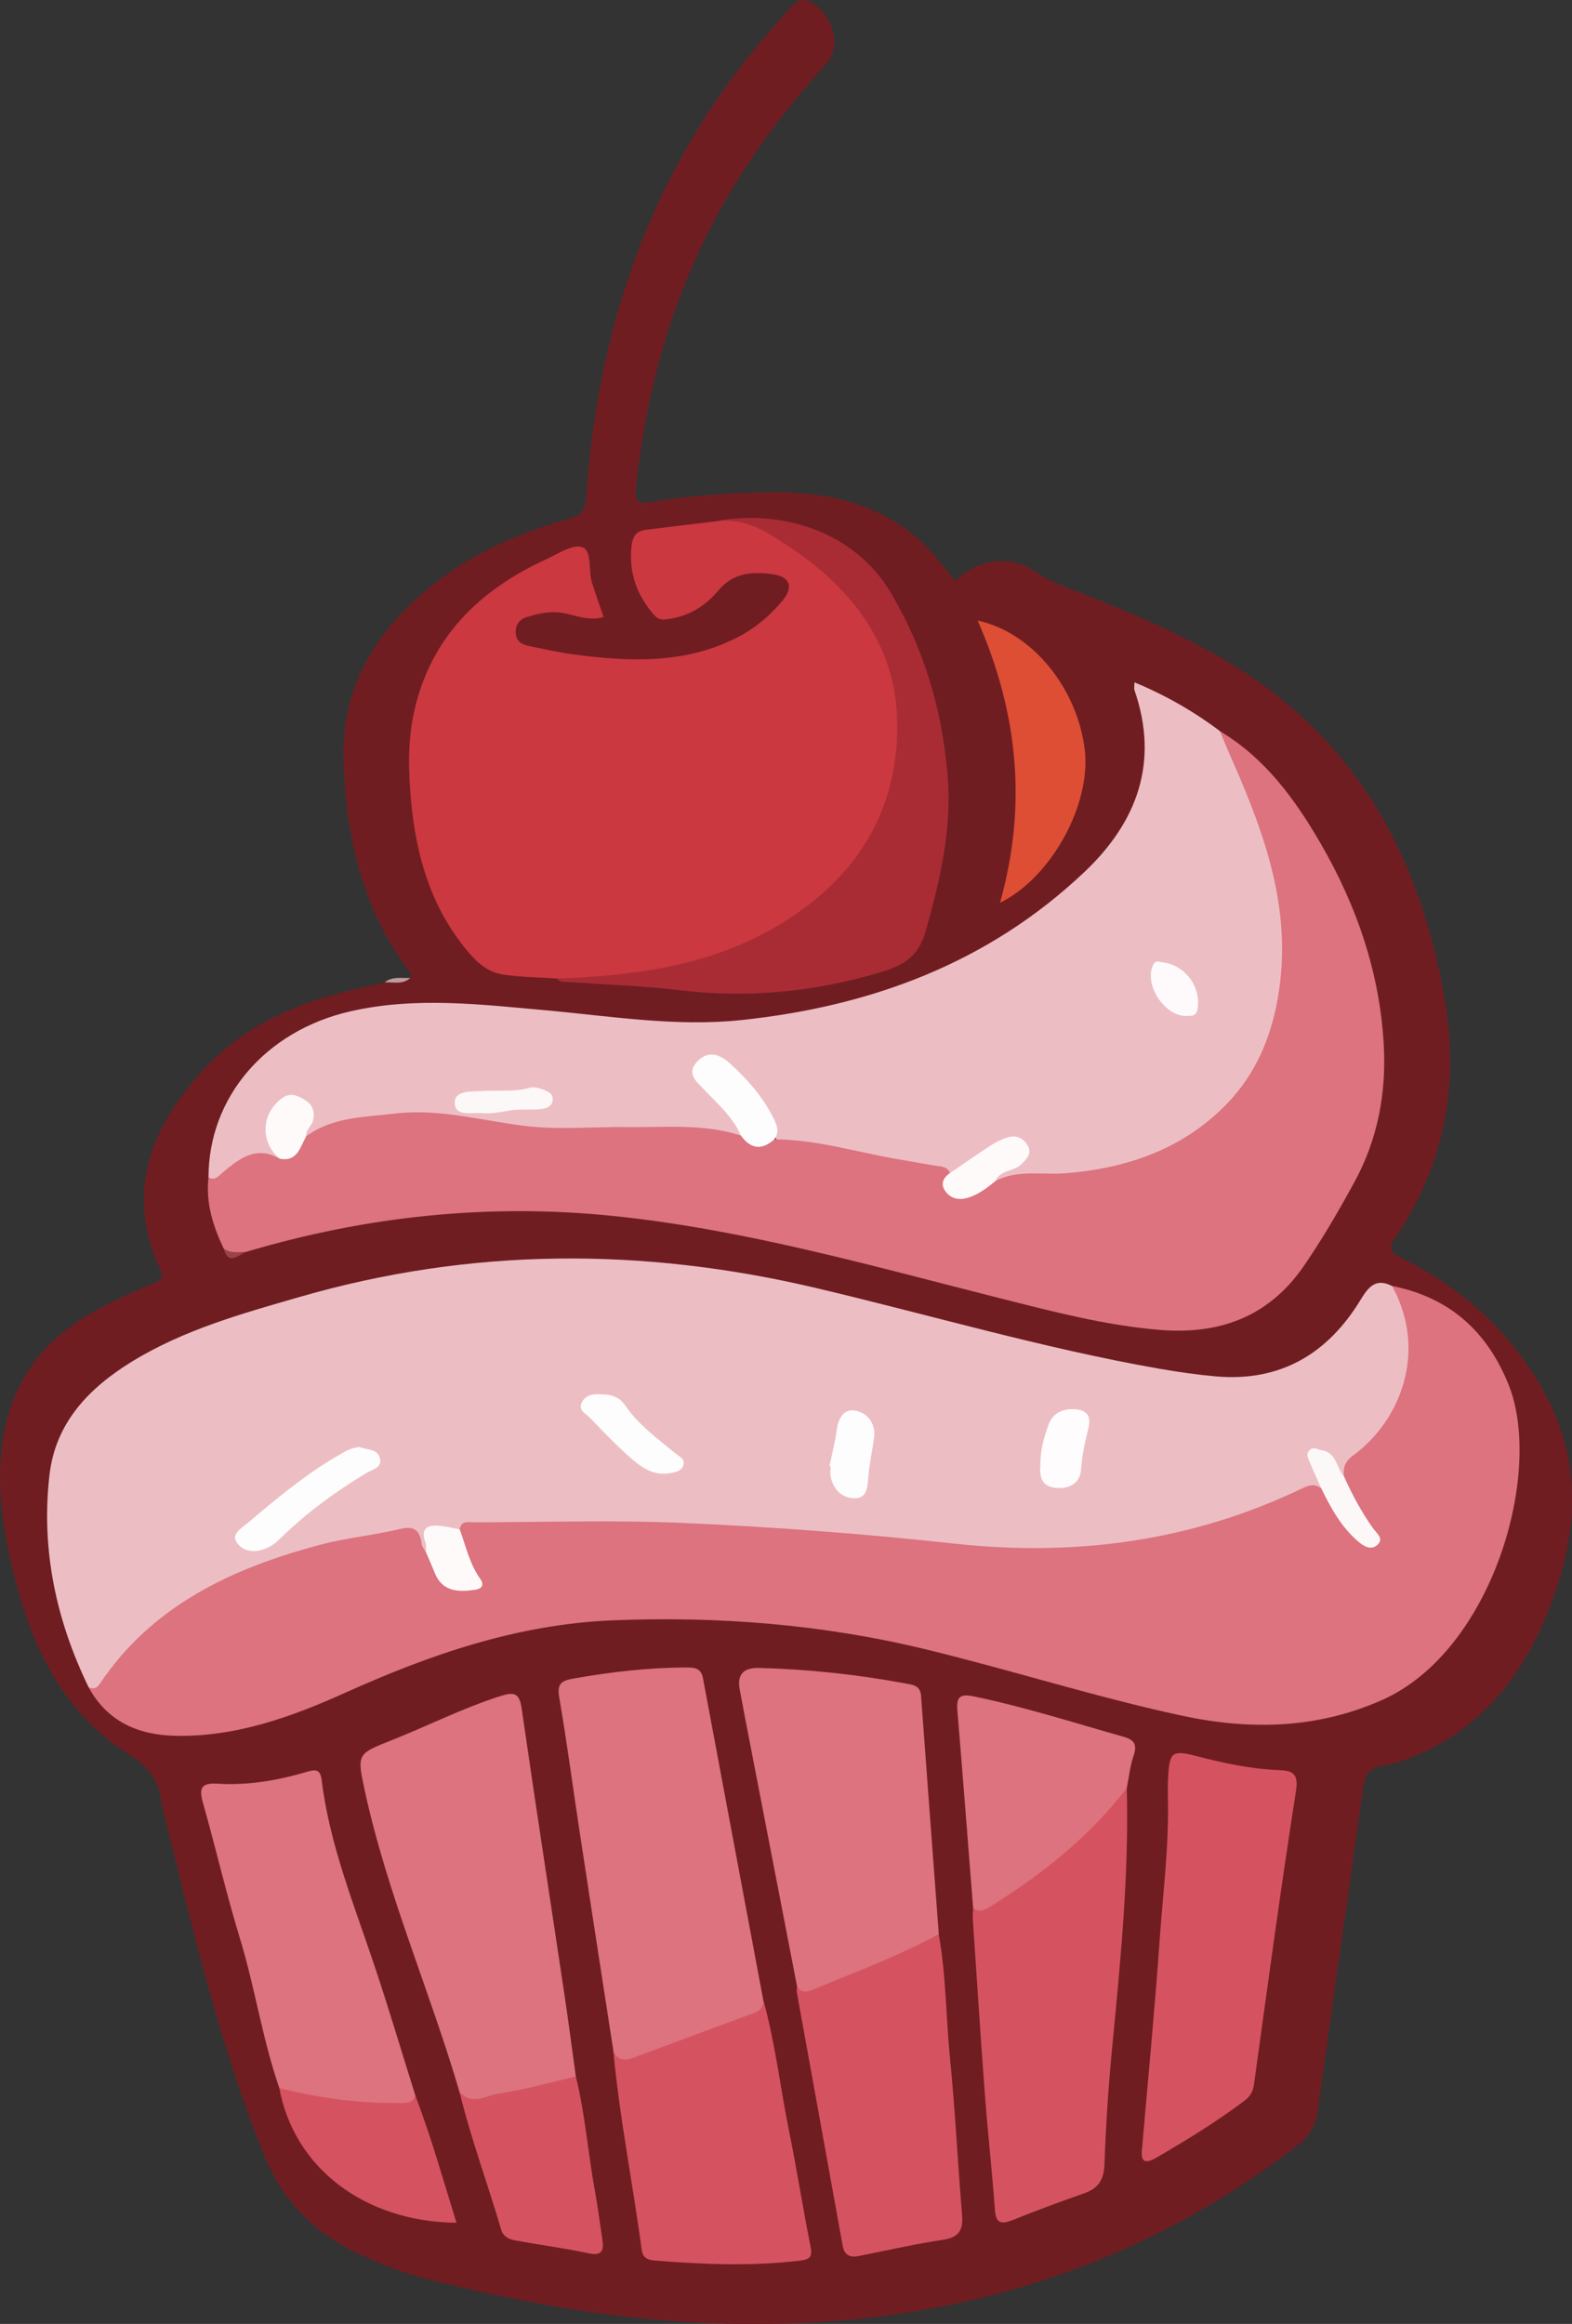
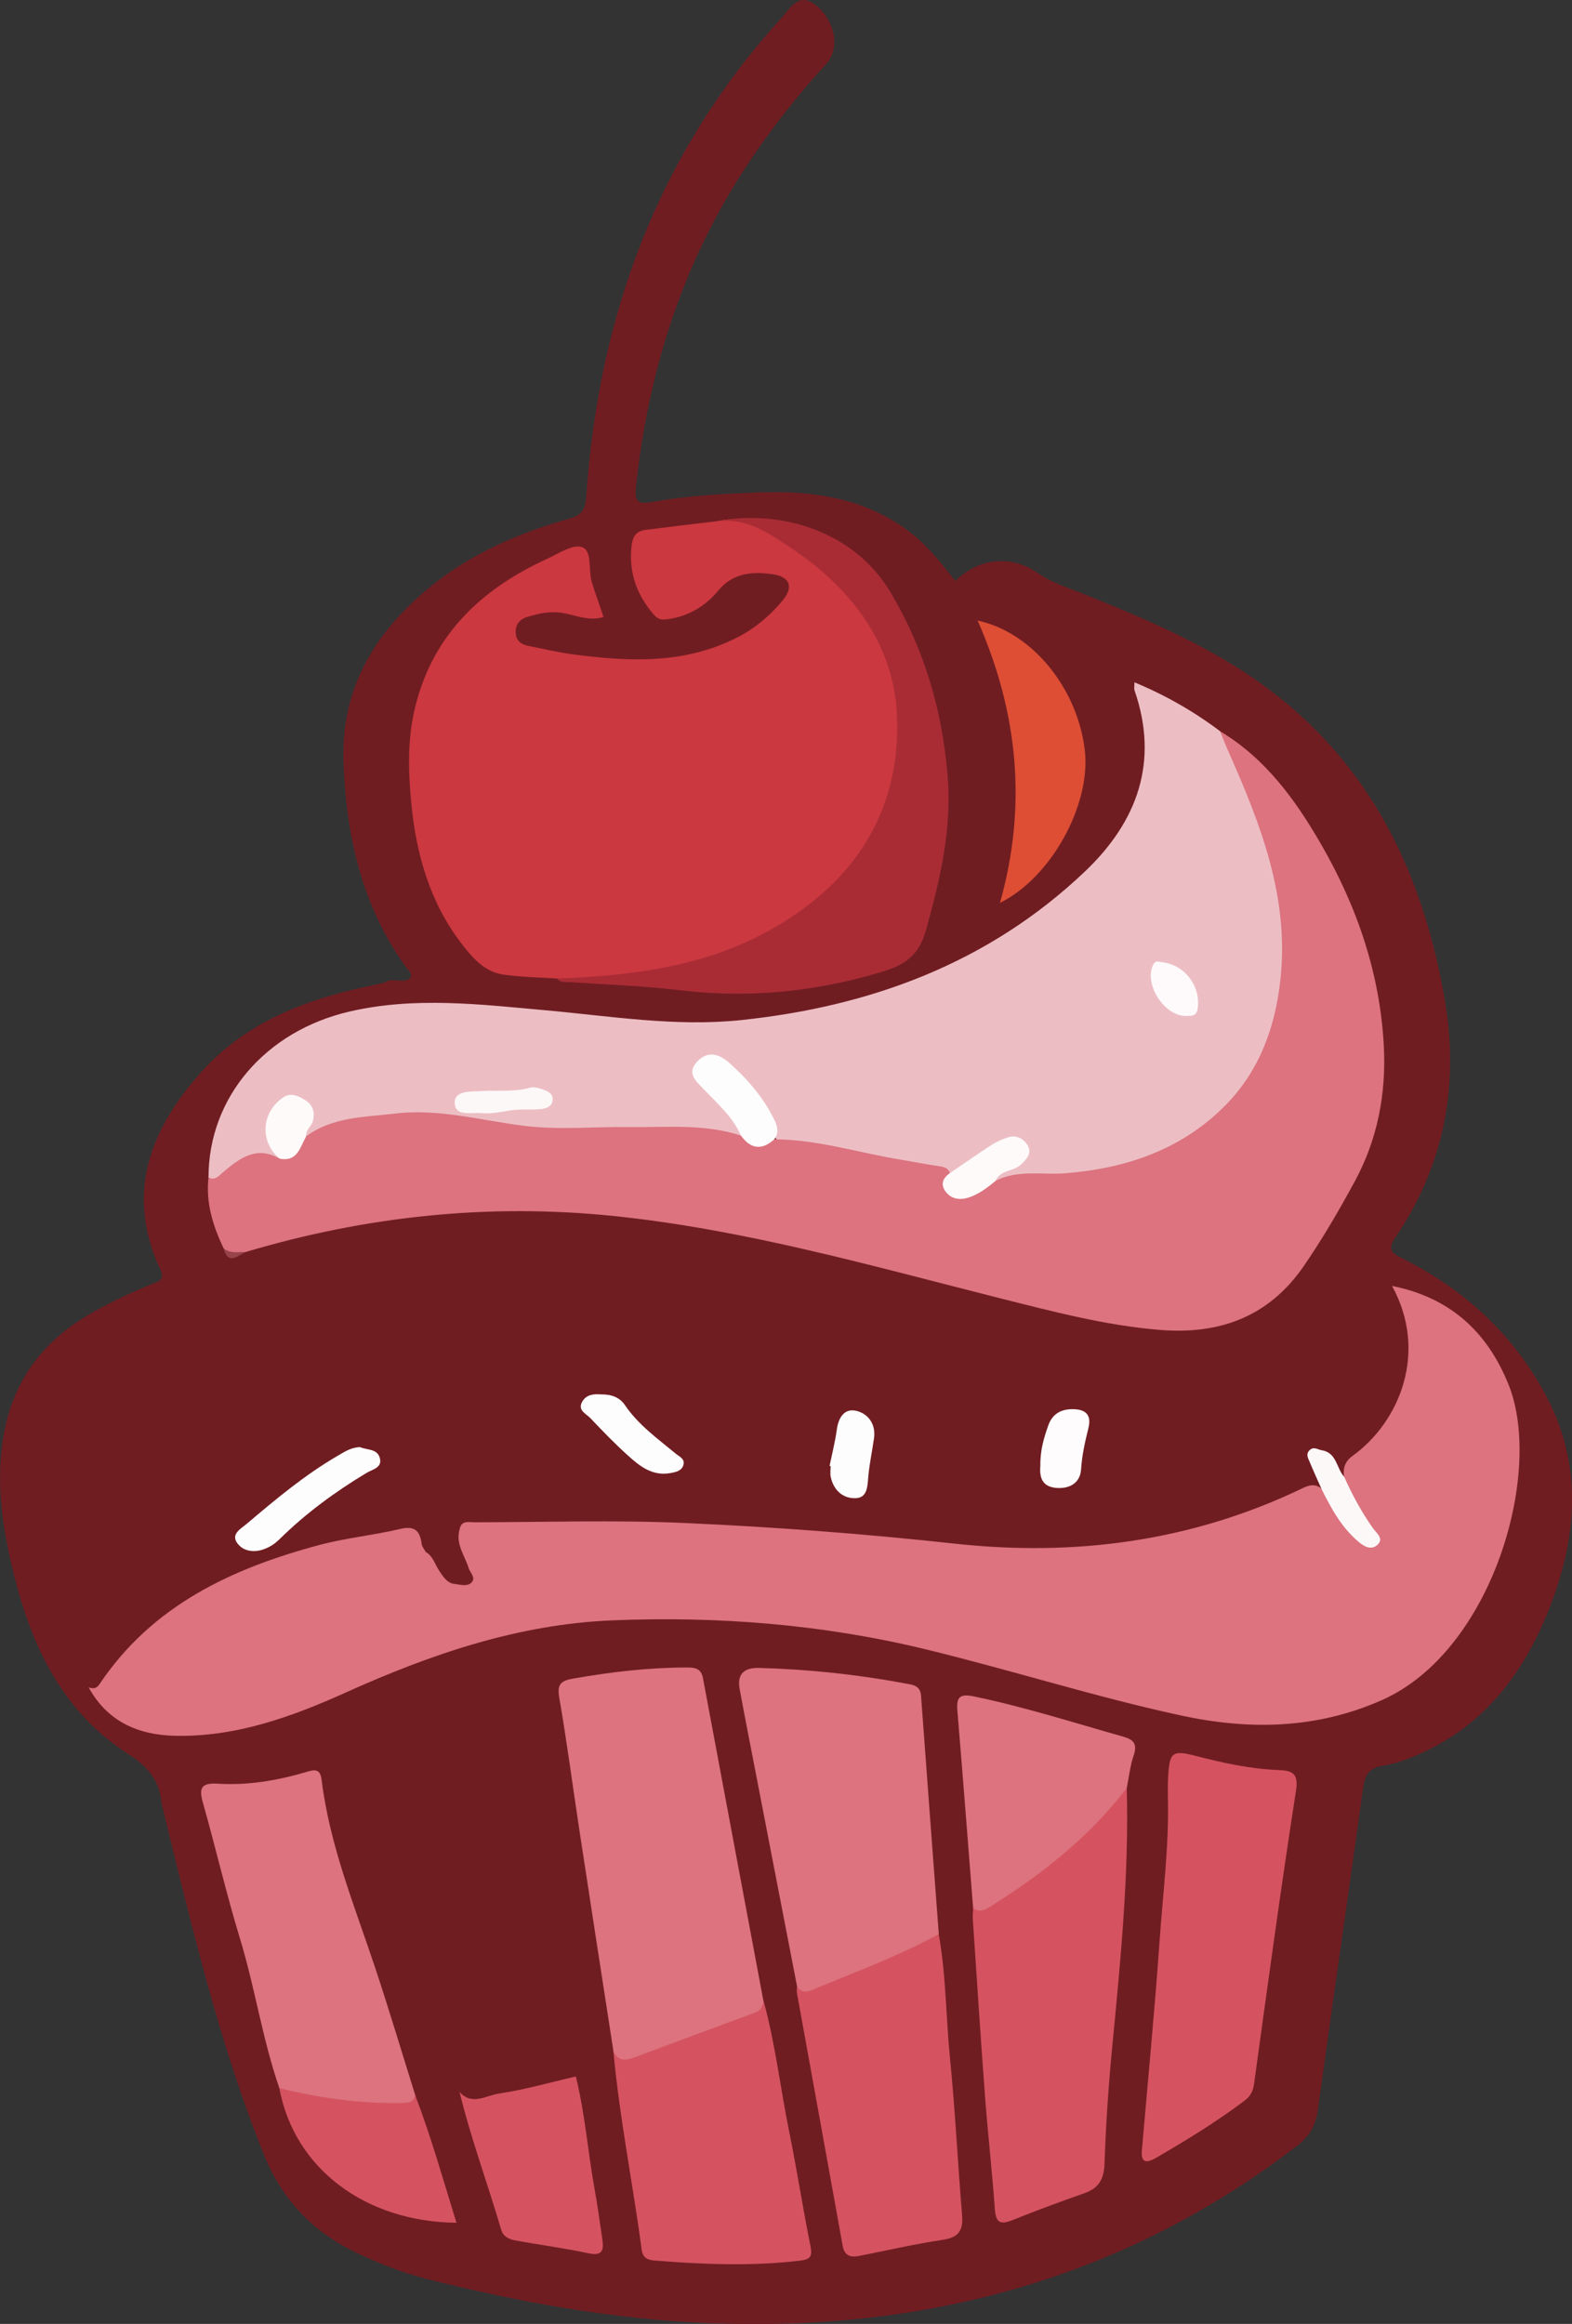
<svg xmlns="http://www.w3.org/2000/svg" id="Layer_2" data-name="Layer 2" viewBox="0 0 208.84 308.57">
  <rect x="0" y="0" width="208.84" height="308.57" fill="#333333" stroke="none" />
  <defs>
    <style>
      .cls-1 {
        fill: #ecbec4;
      }

      .cls-2 {
        fill: #fefdfd;
      }

      .cls-3 {
        fill: #701d22;
      }

      .cls-4 {
        fill: #fefafb;
      }

      .cls-5 {
        fill: #a92c35;
      }

      .cls-6 {
        fill: #dc737e;
      }

      .cls-7 {
        fill: #fefcfc;
      }

      .cls-8 {
        fill: #dc737f;
      }

      .cls-9 {
        fill: #cb383f;
      }

      .cls-10 {
        fill: #d55360;
      }

      .cls-11 {
        fill: #98424a;
      }

      .cls-12 {
        fill: #fdf8f8;
      }

      .cls-13 {
        fill: #bf9b9e;
      }

      .cls-14 {
        fill: #fefafa;
      }

      .cls-15 {
        fill: #dd4e34;
      }
    </style>
  </defs>
  <g id="Logo">
    <g>
      <path class="cls-3" d="M54.51,129.85c.28-.59-.2-.92-.47-1.29-6.01-8.24-8.11-17.74-8.41-27.64-.3-9.76,4.39-17.3,11.85-23.26,5.33-4.26,11.49-6.9,17.99-8.74,1.77-.5,2.29-1.15,2.41-2.96,1.64-24.07,9.56-45.62,26-63.65,1.2-1.32,2.27-3.47,4.61-1.53,2.46,2.04,3.15,5.66,1.28,7.7-3.87,4.23-7.41,8.71-10.56,13.5-8.58,13.02-13.12,27.41-14.74,42.83-.19,1.84,.41,2.16,2,1.87,4.66-.85,9.38-1.11,14.1-1.29,7.35-.28,14.39,.68,20.46,5.38,2.32,1.8,4.07,4.11,5.89,6.37,3.16-3.11,7.49-3.5,11.05-.99,1.73,1.22,3.71,1.81,5.63,2.58,9.17,3.67,18.26,7.49,26.11,13.68,13.03,10.28,19.43,24.31,22.2,40.18,1.99,11.37,0,22.14-6.6,31.81-1.12,1.64-.2,2.09,1.03,2.71,8.15,4.09,14.63,10,18.97,18.06,5.12,9.51,4.19,19.26,.33,28.85-3.31,8.23-8.47,15.01-16.84,18.78-1.58,.71-3.25,1.35-4.94,1.62-1.78,.28-2.5,1.03-2.75,2.81-1.97,14.29-4.07,28.56-6.02,42.84-.29,2.13-1.09,3.57-2.83,4.9-23.15,17.72-49.55,24.7-78.3,23.49-12.59-.53-25-2.77-37.23-5.85-3.22-.81-6.3-2.04-9.29-3.45-5.88-2.77-9.98-7.1-12.44-13.22-5.92-14.76-9.52-30.18-13.31-45.55-.08-.32-.19-.64-.22-.97-.28-3-1.81-4.85-4.44-6.53-8.54-5.45-12.7-13.96-15.09-23.46-1.63-6.47-2.66-13-1.3-19.68,1.4-6.85,5.33-11.83,11.32-15.29,2.66-1.53,5.44-2.84,8.29-3.99,.86-.34,1.68-.54,1.04-1.91-4.68-10.06-1.34-18.64,5.45-26.22,6.06-6.76,14.23-9.79,22.93-11.54,.49-.1,.97-.23,1.45-.35,1.04-.73,2.38,.23,3.4-.59Z" />
-       <path class="cls-13" d="M54.51,129.85c-1.01,.93-2.24,.53-3.4,.59,1.02-.84,2.25-.52,3.4-.59Z" />
-       <path class="cls-1" d="M11.78,224.05c-4.33-8.92-6.34-18.3-5.21-28.18,.8-7.01,5.3-11.62,11.03-15.12,6.87-4.2,14.55-6.33,22.21-8.54,22.76-6.58,45.61-6.61,68.59-1.19,15.16,3.58,30.13,8,45.5,10.7,2.53,.44,5.08,.81,7.63,1.04,8.61,.75,14.9-3.03,19.26-10.23,1.07-1.77,2.07-2.84,4.17-1.76,1.87,1.32,2.32,3.39,2.59,5.42,.9,6.73-1.38,12.33-6.37,16.85-.93,.84-1.8,1.69-2.3,2.85-.63,.7-.98,.14-1.29-.33-.36-.54-.56-1.18-1.05-1.63-.47-.43-1.02-1.03-1.67-.53-.56,.43,0,1.03,.1,1.56,.21,1,1.86,2.03-.03,3.02-4.57,1.46-8.85,3.66-13.51,4.93-11.9,3.25-23.9,4.08-36.15,2.66-9.94-1.15-19.93-1.74-29.92-2.32-9.94-.58-19.86-.22-29.78-.41-1.32-.02-2.65-.04-3.93,.36-.38,.17-.81,.34-1.2,.23-2.4-.71-3.5,.36-3.75,2.66-.35,.13-.75,.06-.84-.27-.71-2.64-2.63-2.18-4.56-1.86-7.86,1.32-15.54,3.21-22.6,7.05-5.56,3.03-10.65,6.63-14.32,11.94-.55,.8-1.04,2.35-2.58,1.11Z" />
      <path class="cls-8" d="M11.78,224.05c.59,.2,1.02,.2,1.45-.44,7.02-10.47,17.6-15.37,29.25-18.48,3.49-.93,7.14-1.27,10.66-2.11,1.96-.47,2.65,.24,2.88,2,.05,.37,.36,.71,.55,1.06,1,.58,1.23,1.71,1.83,2.57,.52,.75,1,1.56,2.01,1.67,.8,.09,1.76,.42,2.32-.3,.45-.58-.28-1.2-.47-1.81-.52-1.69-1.77-3.2-1.2-5.14,.21-1.23,1.2-.94,1.96-.94,9.27-.01,18.56-.32,27.82,.09,12.03,.53,24.04,1.44,36.03,2.75,15.99,1.74,31.48-.31,46.12-7.34,.89-.43,1.68-.67,2.52,0,1.81,1.06,2.09,3.26,3.48,4.65,.91,.92,1.63,2.03,3.16,2.44,.25-1.39-.78-2.04-1.21-2.92-.91-1.86-2.63-3.37-2.39-5.71-.15-1.14,.12-2.04,1.13-2.77,6.41-4.63,10.01-13.95,5.25-22.57,7.61,1.51,12.64,6,15.5,13.15,4.63,11.6-2.14,35.36-16.89,41.86-8.69,3.83-17.57,3.99-26.71,2.01-11.4-2.47-22.52-6.02-33.84-8.77-13.68-3.32-27.59-4.42-41.61-3.85-12.51,.51-24.12,4.48-35.46,9.59-7.17,3.23-14.61,5.92-22.67,5.74-4.9-.11-9-1.89-11.48-6.44Z" />
      <path class="cls-1" d="M27.7,156.35c0-10.64,7.56-19.45,18.75-22.04,8.66-2,17.3-.95,25.97-.17,8.66,.78,17.3,2.22,26.02,1.31,17.26-1.81,32.9-7.59,45.67-19.71,6.96-6.6,9.92-14.56,6.6-24.11-.07-.21,0-.47,0-1.03,4.17,1.73,7.91,3.88,11.39,6.5,4.73,7.47,7.38,15.67,8.65,24.37,.69,4.74,.33,9.42-.92,14.01-3.02,11.04-10.71,17.14-21.43,19.91-3.14,.81-6.33,1.32-9.59,1.07-2.09-.16-4.11,.33-6.14,.62-.49-.17-.61-.48-.38-.94,.33-.63,.95-.88,1.52-1.22,1.02-.6,2.71-1.09,1.75-2.62-.83-1.32-2.25-.46-3.32,.14-1.37,.76-2.63,1.71-3.93,2.58-.74,.5-1.42,1.19-2.46,.88-7.49-1.4-14.91-3.14-22.46-4.15-1.26-2.15-1.63-4.74-3.48-6.64-1.15-1.18-2.2-2.48-3.47-3.53-.95-.79-2.1-1.26-3.11-.21-1.02,1.06-.16,2,.57,2.79,1.45,1.58,3.11,2.99,4.23,4.85,.44,.74,1.15,1.63-.38,2.06-5.67-.58-11.34-.94-17.05-.56-6.22,.41-12.38-.26-18.52-1.38-7.06-1.29-14.01-.64-20.77,1.81-1.51,0-.98-.98-.75-1.69,.41-1.28,.25-2.33-1.07-2.89-1.44-.61-1.96,.53-2.74,1.42-1.95,2.23-.96,4.12,.41,6.06-3.2-.5-5.78,.74-8.09,2.83-.5,.45-1.07,.26-1.46-.32Z" />
      <path class="cls-8" d="M40.69,150.87c3.52-2.59,7.75-2.53,11.78-3.01,5.82-.7,11.47,.93,17.18,1.63,4.62,.57,9.22,.1,13.83,.16,4.98,.07,10.05-.48,14.93,1.13,1.41,.78,2.9,.8,4.43,.5,5.71,.02,11.14,1.76,16.7,2.68,1.61,.27,3.22,.59,4.84,.83,.75,.11,1.49,.12,1.83,.97-.15,2.75,.86,3.4,3.35,2.19,.87-.42,1.59-1.23,2.68-1.14,2.96-1.54,6.17-.78,9.27-1.02,8.08-.64,15.44-3.13,21.24-8.98,4.52-4.56,6.65-10.32,7.35-16.7,1.2-10.92-2.61-20.65-6.89-30.29-.4-.9-.76-1.82-1.13-2.73,6.03,3.61,10,9.08,13.42,15,4.79,8.29,7.83,17.18,8.34,26.77,.34,6.29-.82,12.41-3.85,17.99-2.09,3.85-4.29,7.64-6.79,11.27-4.7,6.81-11.29,9.12-19.2,8.46-7.21-.6-14.17-2.44-21.16-4.2-16.94-4.27-33.78-9.1-51.24-10.91-16.62-1.72-32.92,0-48.92,4.76-1.07,.34-2.15,.71-2.98-.48-1.41-2.98-2.38-6.05-2-9.4,.87,.45,1.34-.2,1.9-.67,2.21-1.87,4.46-3.61,7.55-1.83,1.45-.67,2.21-2.17,3.54-2.98Z" />
      <path class="cls-9" d="M73.99,129.93c-2.39-.16-4.8-.18-7.16-.53-2.55-.38-4.15-2.33-5.6-4.22-4.14-5.43-5.93-11.79-6.58-18.44-.39-4.01-.53-8.08,.33-12.08,2.16-9.98,8.64-16.29,17.6-20.41,1.57-.72,3.55-2.05,4.77-1.59,1.36,.51,.78,3.06,1.28,4.67,.47,1.49,1,2.97,1.55,4.6-1.98,.61-3.77-.29-5.55-.56-1.66-.25-3.12,.11-4.6,.55-.93,.28-1.54,.92-1.52,2.02,.01,1.14,.7,1.62,1.68,1.82,1.94,.39,3.87,.84,5.83,1.11,7.53,1.01,15,1.36,22.06-2.3,2.32-1.21,4.26-2.87,5.91-4.86,1.46-1.76,.95-3.14-1.33-3.46-2.68-.38-5.26-.22-7.23,2.16-1.73,2.09-3.98,3.44-6.76,3.81-.8,.11-1.25,.05-1.86-.66-2.2-2.59-3.25-5.42-2.93-8.88,.13-1.44,.59-2.16,1.93-2.33,3.19-.41,6.39-.78,9.58-1.16,2.72-.61,5.16-.02,7.56,1.4,6.2,3.67,11.35,8.33,14.4,14.97,4.76,10.38,2.76,20.04-3.58,29.04-3.57,5.06-8.52,8.52-14.16,10.96-8.17,3.53-16.68,5.19-25.6,4.38Z" />
      <path class="cls-8" d="M81.48,272.27c-1.49-9.64-2.99-19.29-4.46-28.93-.91-5.97-1.69-11.96-2.72-17.91-.31-1.8,.19-2.26,1.87-2.55,4.99-.88,9.98-1.46,15.05-1.47,1.1,0,1.93,.11,2.17,1.42,2.67,14.3,5.36,28.6,8.04,42.9,.42,1.44-.58,1.9-1.61,2.31-4.99,2.01-10.08,3.76-15.12,5.63-1.44,.53-2.97,.92-3.23-1.4Z" />
-       <path class="cls-8" d="M61.04,277.75c-3.94-13.43-9.62-26.31-12.59-40.04-1.04-4.8-.99-4.83,3.47-6.6,4.85-1.92,9.51-4.29,14.51-5.89,1.85-.59,2.57-.48,2.88,1.67,1.84,12.78,3.82,25.55,5.73,38.32,.52,3.5,.97,7.01,1.46,10.51-.94,1.06-2.28,1.27-3.55,1.6-3.03,.78-6.12,1.31-9.21,1.82-1.27,.21-2.29,.04-2.7-1.38Z" />
      <path class="cls-8" d="M105.9,263.81c-2.33-12.01-4.65-24.02-6.98-36.03-.22-1.14-.42-2.28-.64-3.41q-.59-2.97,2.53-2.9c6.54,.17,13.03,.86,19.47,2.06,.98,.18,1.98,.25,2.08,1.64,.77,10.55,1.57,21.1,2.36,31.65-.25,.53-.61,.98-1.14,1.26-4.95,2.64-10.2,4.58-15.4,6.64-.94,.37-1.97,.53-2.27-.91Z" />
      <path class="cls-10" d="M149.69,237.42c.31,11.51-.83,22.93-1.93,34.35-.5,5.17-.85,10.37-1.03,15.56-.07,2.06-.78,3.22-2.68,3.89-3.2,1.12-6.38,2.3-9.52,3.56-1.56,.62-2.23,.43-2.36-1.41-.36-5.02-.93-10.02-1.31-15.04-.59-7.82-1.09-15.65-1.62-23.48-.03-.49,.02-.99,.04-1.48,4.22-1.68,7.7-4.47,11.16-7.31,2.75-2.27,5.4-4.64,7.55-7.52,.39-.52,.73-1.39,1.71-1.11Z" />
      <path class="cls-10" d="M151.75,284.97c.77-8.97,1.66-18.1,2.3-27.24,.44-6.26,1.25-12.51,1.11-18.81-.02-.99-.03-1.99,.03-2.98,.17-3.3,.57-3.59,3.66-2.79,3.6,.93,7.23,1.73,10.97,1.88,1.78,.07,2.73,.34,2.35,2.76-2.02,12.95-3.78,25.94-5.57,38.92-.14,1-.49,1.63-1.28,2.23-3.71,2.79-7.66,5.21-11.67,7.54-1.82,1.06-2.15,.33-1.89-1.51Z" />
      <path class="cls-8" d="M37.11,277.26c-2.25-6.5-3.23-13.32-5.24-19.89-1.81-5.93-3.21-11.99-4.9-17.96-.55-1.93-.31-2.71,1.95-2.57,4,.25,7.92-.42,11.76-1.55,1.11-.33,1.86-.49,2.05,1.06,1.07,8.71,4.4,16.78,7.14,25.02,1.85,5.57,3.53,11.2,5.29,16.81,.44,1.39-.62,1.59-1.49,1.66-5.24,.39-10.37-.39-15.44-1.63-.5-.12-.78-.59-1.11-.95Z" />
      <path class="cls-5" d="M73.99,129.93c10.15-.37,20.13-1.63,29.08-6.87,10.59-6.2,16.55-15.43,16.1-27.85-.29-8.13-4.4-14.76-10.68-19.94-1.71-1.41-3.57-2.64-5.45-3.85-2.39-1.53-4.81-2.53-7.67-2.24,7.96-1.5,17.94,1.08,22.94,9.48,4.43,7.45,6.8,15.43,7.56,24.08,.64,7.26-.95,13.96-2.88,20.84-1.03,3.69-3.28,4.71-6.19,5.57-8.65,2.55-17.43,3.42-26.42,2.34-4.82-.58-9.7-.74-14.55-1.08-.65-.05-1.34,.12-1.85-.48Z" />
      <path class="cls-10" d="M105.9,263.81c.8,1.1,1.73,.52,2.6,.16,5.47-2.24,11-4.32,16.21-7.15,.98,5.46,.95,11.02,1.5,16.52,.69,6.9,1.02,13.84,1.6,20.75,.17,2.01-.4,2.99-2.53,3.31-3.75,.56-7.45,1.41-11.17,2.15-1.15,.23-1.93-.06-2.16-1.35-2.02-11.22-4.06-22.43-6.09-33.65-.04-.24,.01-.49,.02-.74Z" />
      <path class="cls-10" d="M81.48,272.27c.53,1.36,1.51,1.39,2.69,.95,5.39-2.01,10.78-4.01,16.17-6,.73-.27,.99-.8,1.11-1.49,1.57,5.72,2.23,11.62,3.41,17.41,1.02,5,1.79,10.05,2.8,15.05,.29,1.44,.02,1.82-1.46,1.99-6.44,.75-12.86,.49-19.29-.03-1.01-.08-1.53-.46-1.66-1.42-1.18-8.84-2.96-17.58-3.77-26.47Z" />
      <path class="cls-6" d="M149.69,237.42c-4.92,6.42-11.13,11.35-17.93,15.61-.78,.49-1.55,1.01-2.48,.33-.69-8.73-1.36-17.47-2.09-26.19-.15-1.78,.26-2.32,2.18-1.92,6.73,1.39,13.27,3.49,19.87,5.35,1.38,.39,1.88,.98,1.37,2.48-.48,1.39-.63,2.9-.92,4.36Z" />
      <path class="cls-10" d="M61.04,277.75c1.63,1.89,3.55,.49,5.22,.24,3.45-.51,6.83-1.49,10.24-2.27,1.23,4.97,1.6,10.09,2.52,15.12,.38,2.11,.66,4.24,.98,6.36,.21,1.41,.19,2.42-1.82,1.99-3.22-.69-6.5-1.11-9.74-1.71-.79-.15-1.57-.46-1.86-1.43-1.79-6.11-4.02-12.09-5.53-18.29Z" />
      <path class="cls-15" d="M129.88,82.4c7.24,1.56,13.24,8.95,14.23,17.16,.87,7.24-4.43,16.95-11.26,20.32,3.61-12.84,2.44-25.19-2.97-37.48Z" />
      <path class="cls-10" d="M37.11,277.26c5.38,1.33,10.82,2.09,16.37,1.97,.8-.02,1.51-.07,1.67-1.05,2.12,5.54,3.72,11.25,5.49,16.96-12.22-.13-21.58-7.3-23.53-17.88Z" />
      <path class="cls-11" d="M29.7,165.75c.9,.74,1.96,.48,2.98,.48-1.1,.48-2.34,1.85-2.98-.48Z" />
      <path class="cls-2" d="M47.84,192.15c.87,.4,2.25,.18,2.61,1.41,.39,1.33-.96,1.53-1.75,2.01-4.18,2.51-8.09,5.38-11.56,8.8-.66,.65-1.37,1.11-2.28,1.4-1.35,.42-2.63,.11-3.34-.87-.89-1.22,.52-1.94,1.25-2.56,3.83-3.24,7.68-6.47,12.04-9.01,.92-.53,1.82-1.16,3.04-1.18Z" />
      <path class="cls-2" d="M79.82,185.15c1.38-.03,2.5,.39,3.18,1.39,1.79,2.65,4.35,4.47,6.75,6.46,.51,.42,1.25,.69,1.05,1.48-.21,.84-1.03,.99-1.76,1.12-2.41,.43-4.1-.96-5.69-2.4-1.71-1.55-3.32-3.21-4.91-4.89-.56-.59-1.74-1.03-1.1-2.18,.56-1,1.6-1.05,2.48-.98Z" />
      <path class="cls-2" d="M110.21,194.64c.33-1.61,.74-3.2,.96-4.82,.22-1.64,1.05-2.9,2.66-2.47,1.54,.4,2.55,1.79,2.28,3.63-.24,1.7-.61,3.4-.76,5.11-.11,1.29-.12,2.79-1.68,2.84-1.67,.06-2.91-1.03-3.3-2.78-.11-.47-.02-.99-.02-1.48-.05,0-.1-.02-.15-.03Z" />
      <path class="cls-7" d="M138.21,194.61c-.03-2.08,.49-3.74,1.06-5.36,.52-1.45,1.61-2.15,3.24-2.14,1.75,.01,2.5,.78,2.1,2.45-.45,1.83-.87,3.64-.99,5.55-.11,1.69-1.36,2.54-3.1,2.47-2.21-.09-2.43-1.58-2.31-2.98Z" />
      <path class="cls-12" d="M178.57,196.09c1.08,2.4,2.32,4.71,3.86,6.87,.42,.59,1.43,1.29,.62,2.11-.89,.89-1.92,.21-2.64-.41-2.23-1.91-3.61-4.44-4.88-7.03-.52-1.17-1.05-2.33-1.54-3.51-.21-.5-.56-1.04,0-1.57,.54-.52,1.06-.07,1.59,.01,2.02,.32,1.95,2.39,2.99,3.53Z" />
-       <path class="cls-14" d="M61.07,203.07c.82,2.22,1.31,4.57,2.72,6.56,.61,.86,.21,1.35-.77,1.48-2.24,.3-4.29,.22-5.29-2.32-.36-.91-.77-1.8-1.15-2.71,0-.41,.1-.86-.04-1.23-.72-1.91,.22-2.41,1.89-2.25,.89,.08,1.77,.31,2.65,.47Z" />
      <path class="cls-2" d="M102.86,151.28c-1.67,1.51-3.14,1.28-4.43-.5-1.07-2.48-3.09-4.2-4.88-6.1-.98-1.04-2.45-2.14-.91-3.74,1.47-1.53,3.02-.93,4.35,.28,2.39,2.17,4.49,4.57,5.9,7.53,.43,.9,.58,1.69-.02,2.53Z" />
      <path class="cls-14" d="M132.25,156.82c-1.15,.92-2.3,1.83-3.74,2.24-1.09,.31-2.17,.11-2.87-.82-.73-.96-.4-1.83,.57-2.48,1.83-1.24,3.64-2.52,5.5-3.72,.68-.44,1.44-.79,2.22-1.03,1.07-.33,2.01,.14,2.56,1.02,.66,1.05-.06,1.83-.81,2.56-1,.99-2.79,.72-3.44,2.22Z" />
      <path class="cls-14" d="M40.69,150.87c-.83,1.41-1.13,3.44-3.54,2.98-2.65-2.2-2.46-6.07,.39-8.08,1.1-.77,2.05-.27,2.99,.3,1.06,.65,1.34,1.65,1.03,2.8-.19,.7-1,1.15-.87,2Z" />
      <path class="cls-12" d="M64.07,147.81c-1.37-.17-3.62,.54-3.66-1.38-.03-1.67,2.18-1.47,3.6-1.56,2.13-.14,4.28,.17,6.38-.44,.44-.13,1-.02,1.45,.14,.76,.27,1.72,.53,1.57,1.59-.13,.87-1,1.06-1.73,1.12-1.31,.11-2.66-.04-3.94,.17-1.22,.2-2.42,.45-3.67,.36Z" />
      <path class="cls-4" d="M157.62,134.9c-2.91,.07-5.67-4.17-4.43-6.78,.31-.66,.74-.41,1.22-.35,3.02,.35,5.18,3.24,4.68,6.23-.16,.93-.8,.89-1.47,.9Z" />
    </g>
  </g>
</svg>